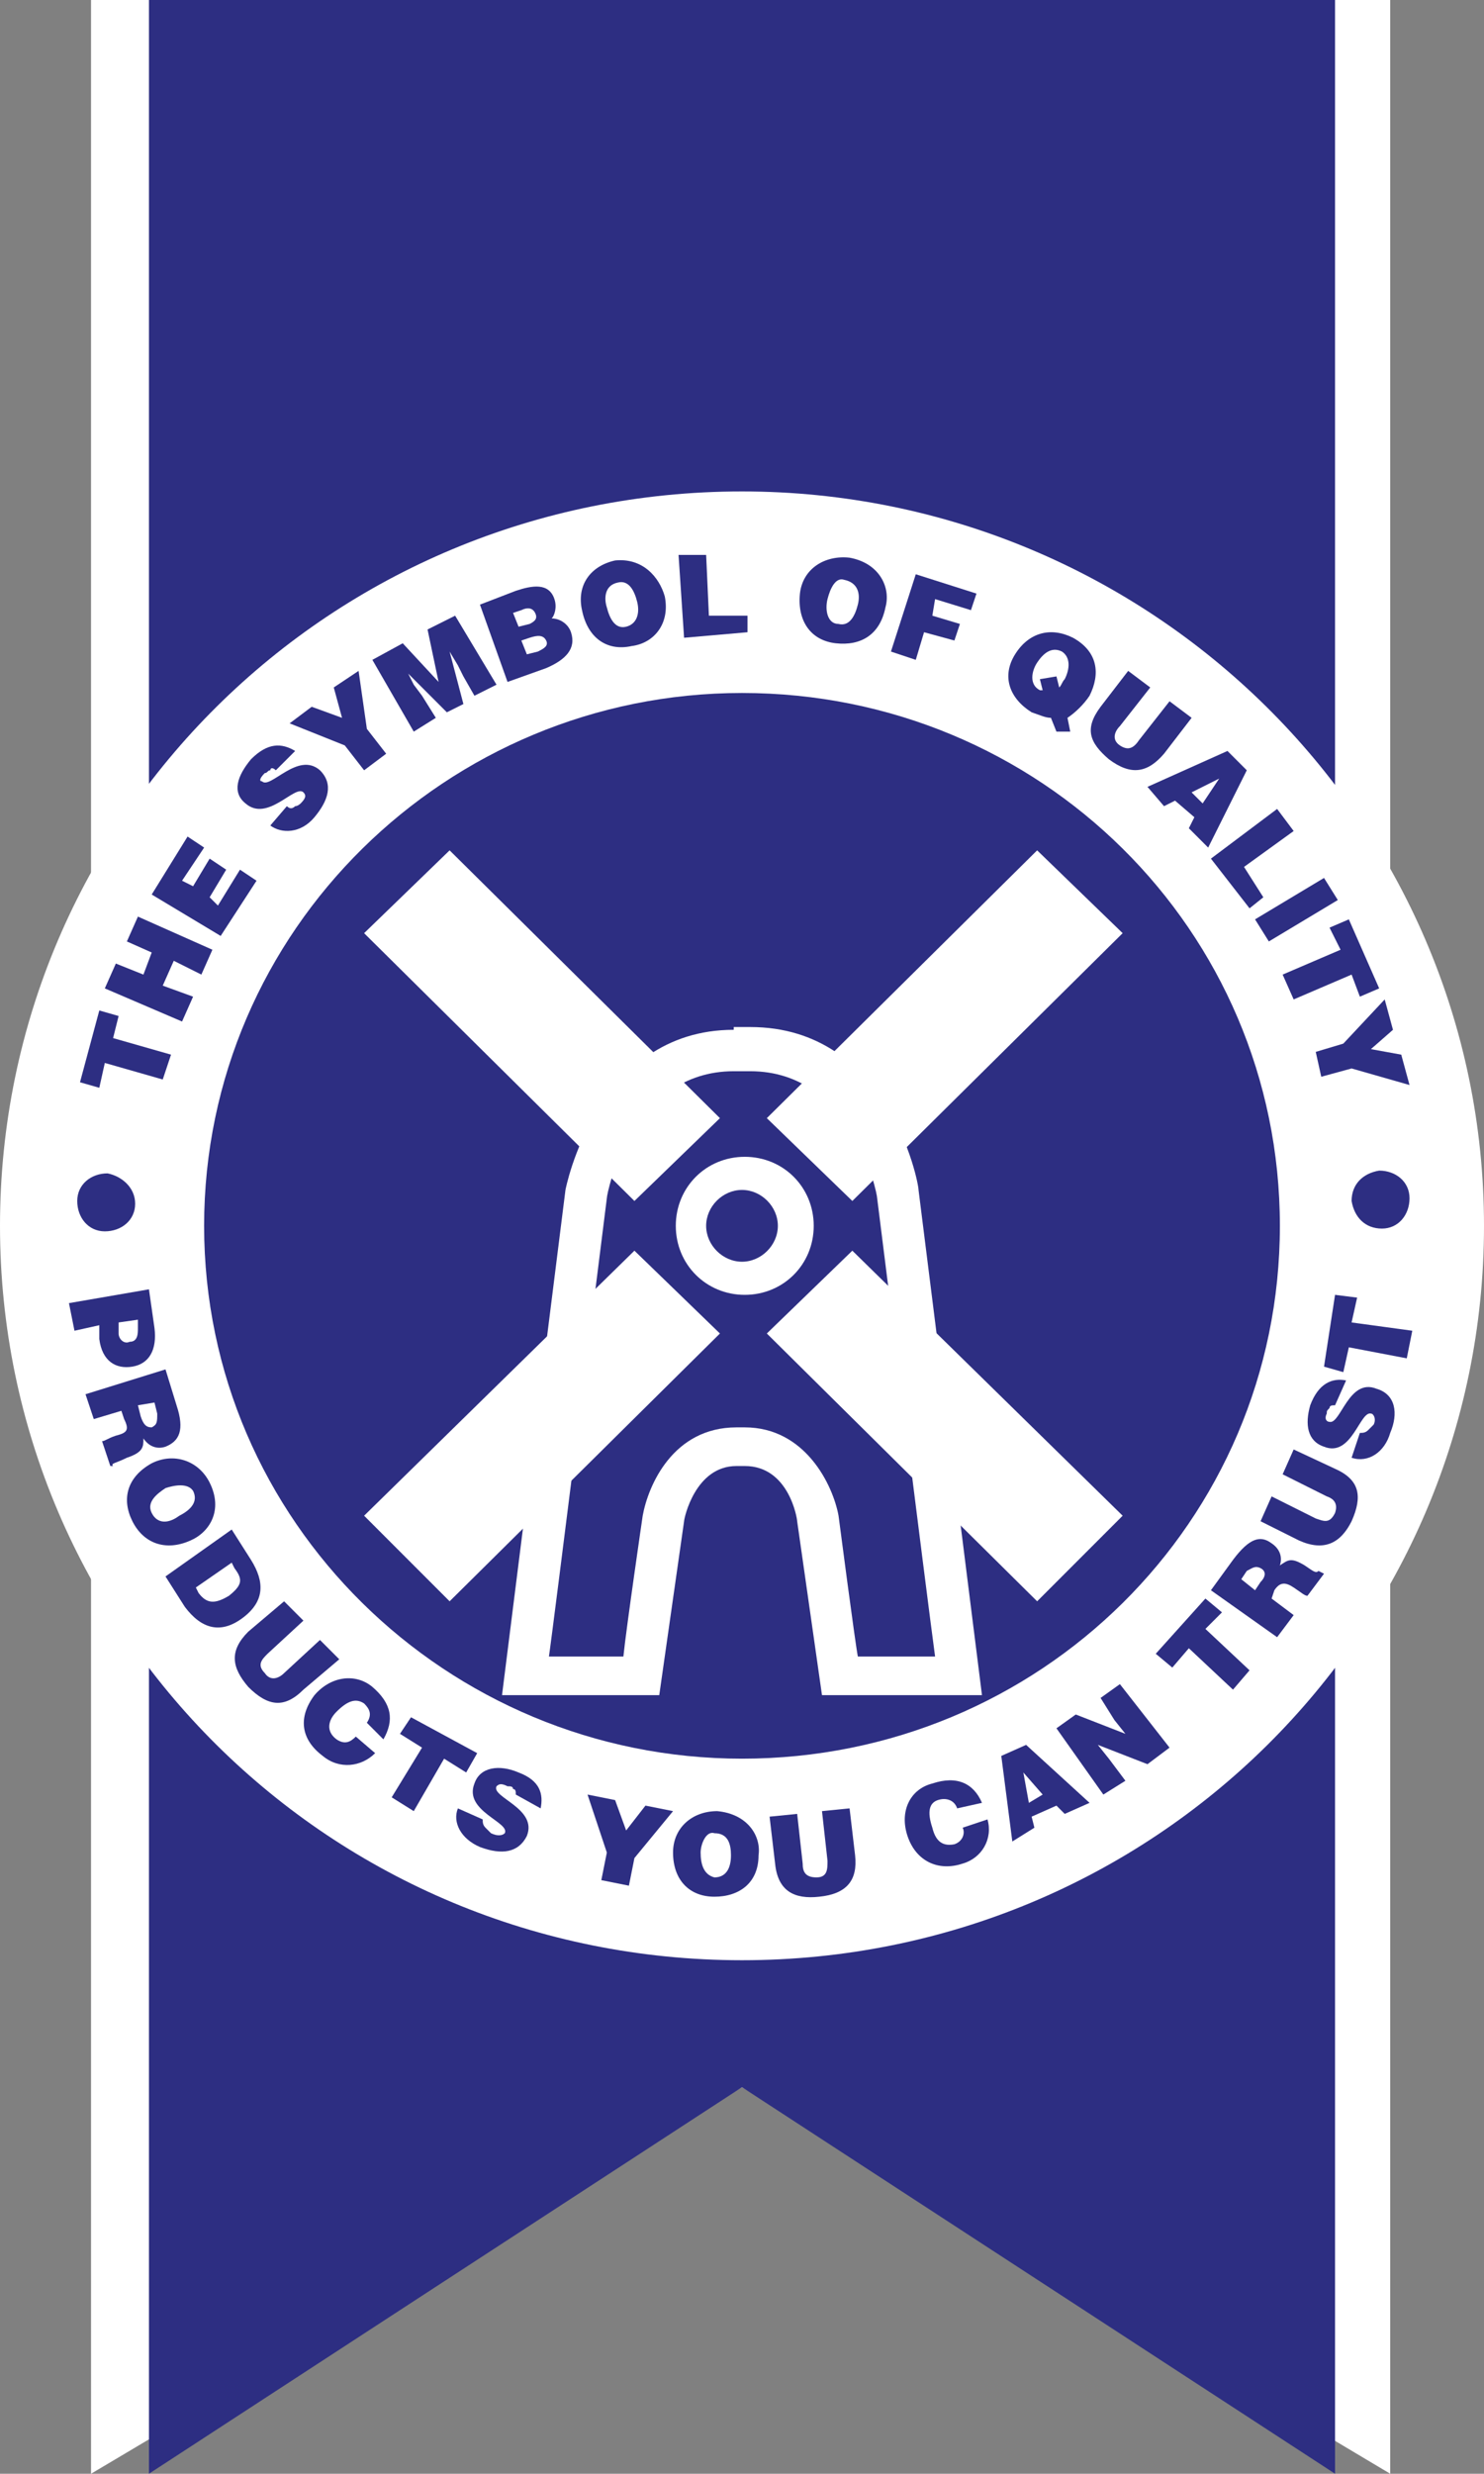
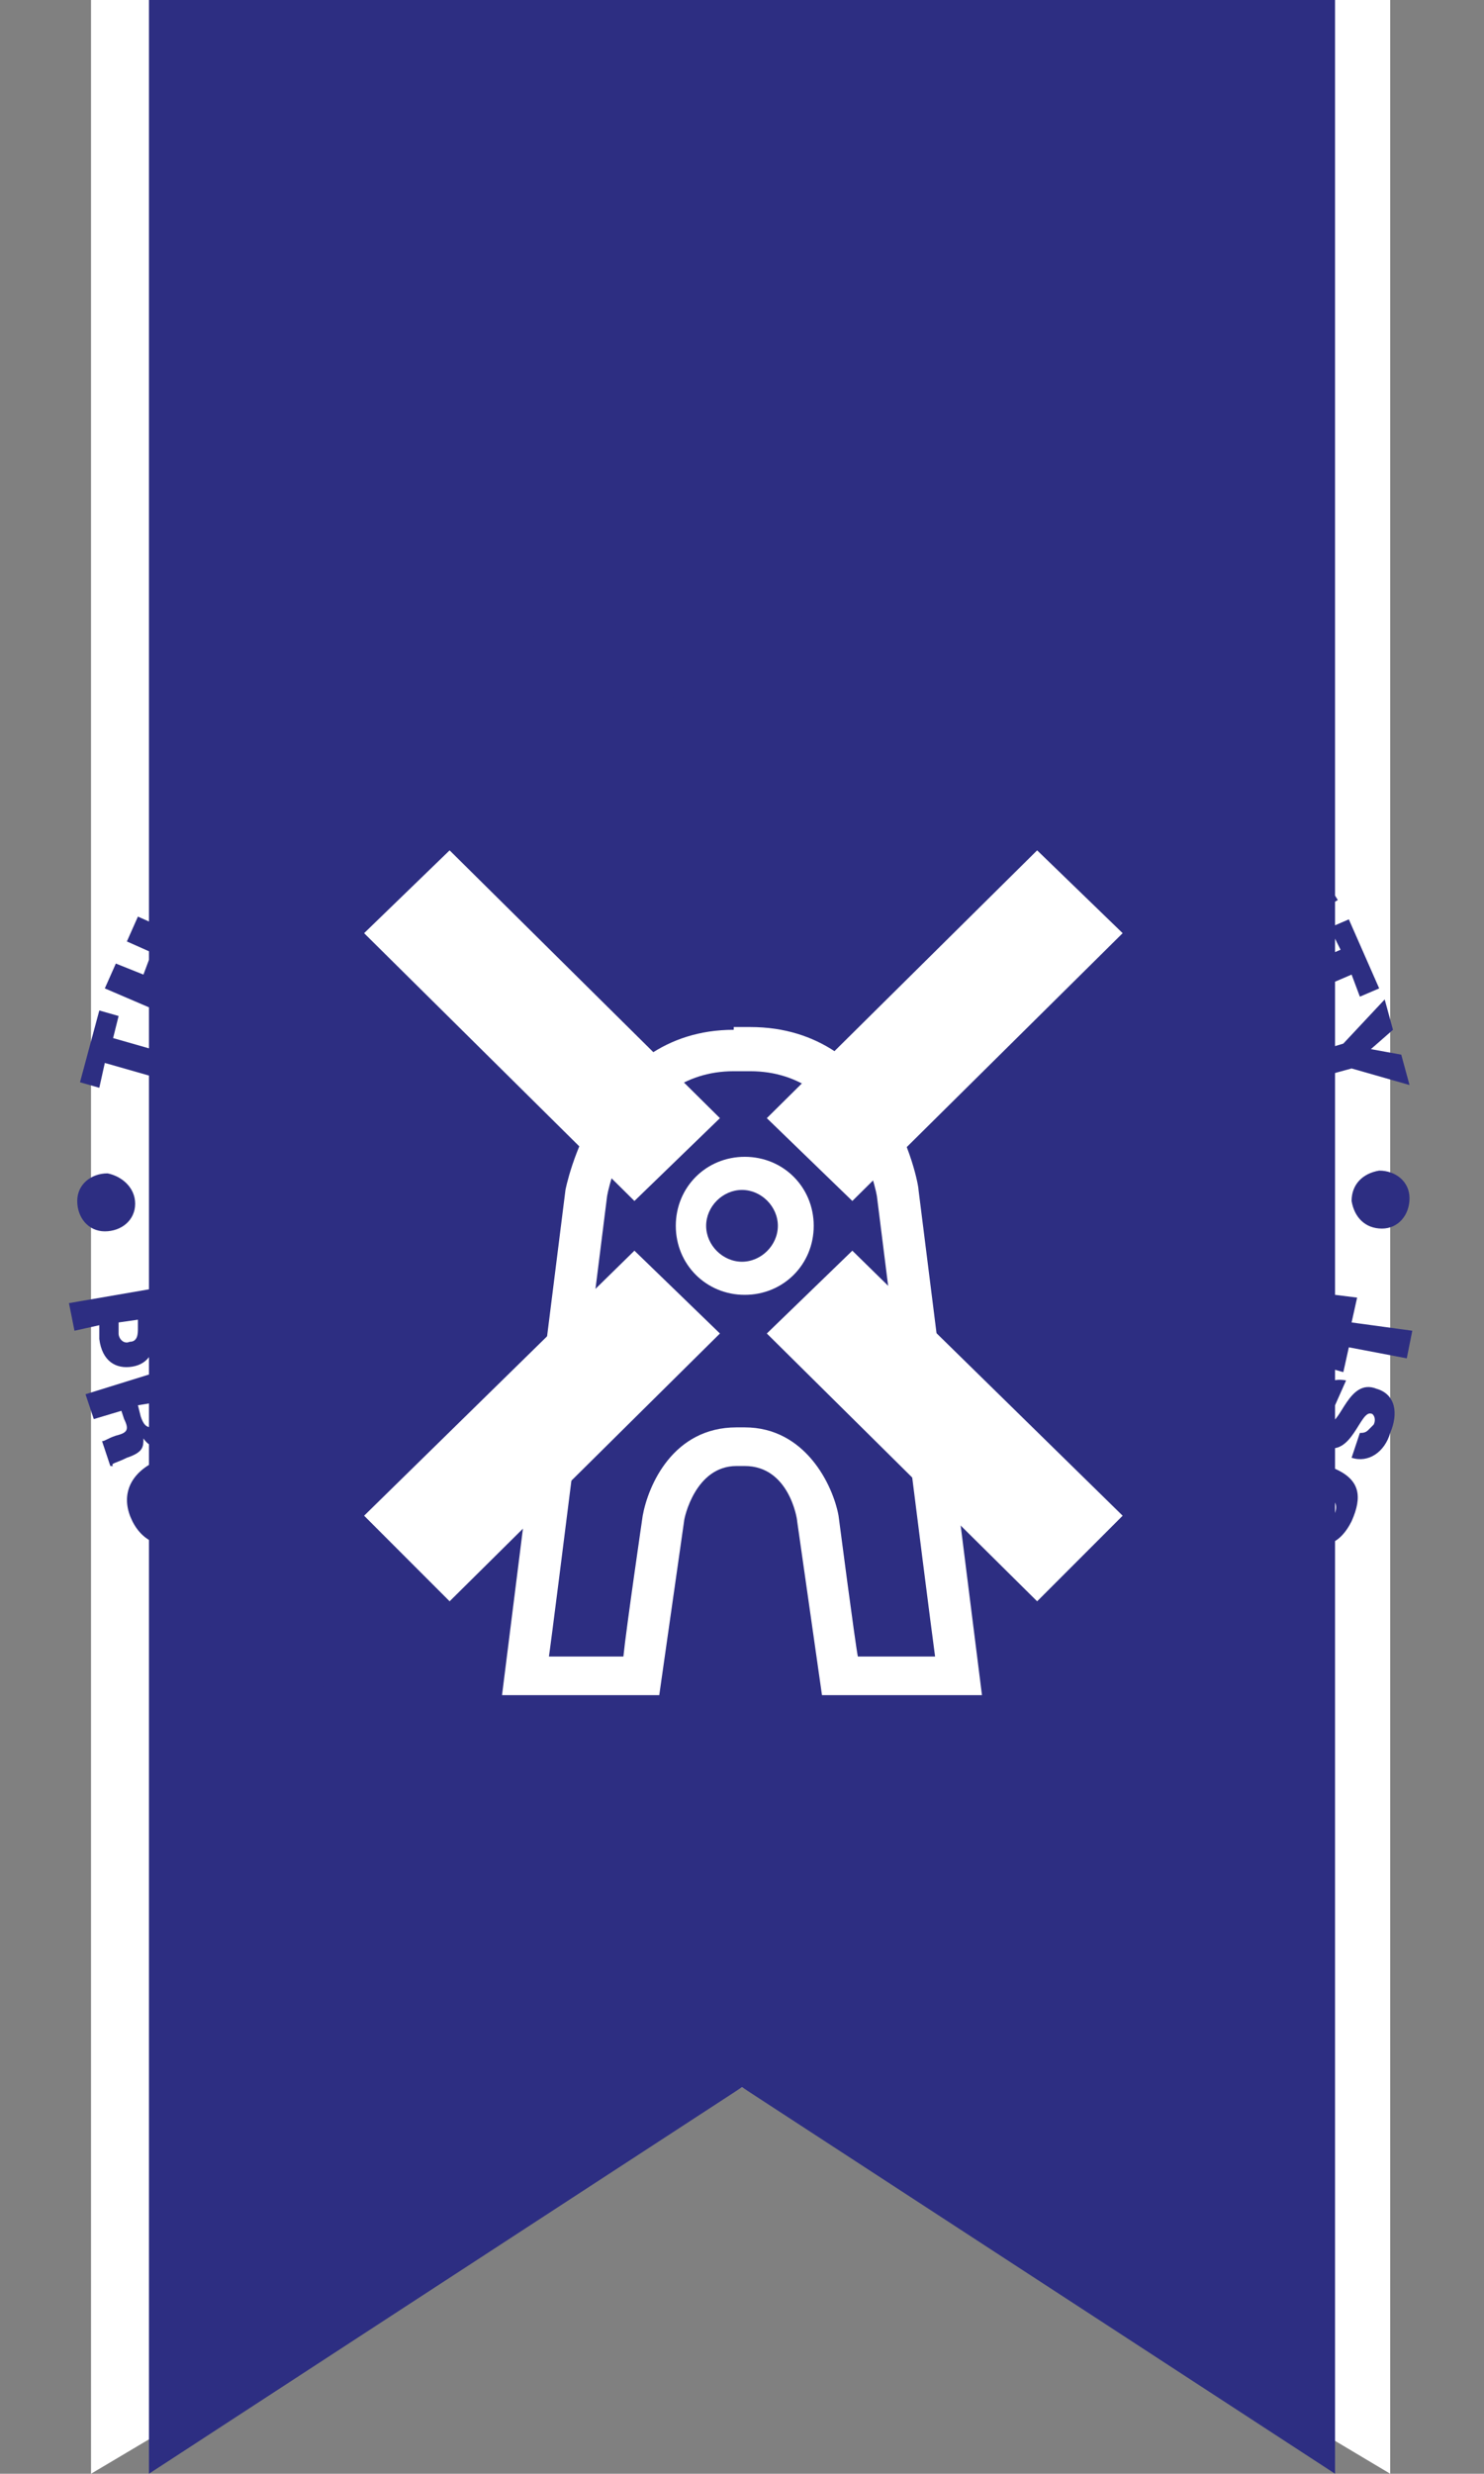
<svg xmlns="http://www.w3.org/2000/svg" version="1.1" id="Layer_1" x="0px" y="0px" viewBox="0 0 53.8 89.6" style="enable-background:new 0 0 53.8 89.6;" xml:space="preserve">
  <rect x="0" y="0" width="53.8" height="89.6" fill="#808080" stroke="none" />
  <style type="text/css">
	.st0{fill:#FFFFFF;}
	.st1{fill:#2D2E82;}
</style>
  <polyline class="st0" points="50.4,-0.1 3.3,-0.1 3.3,89.6 26.9,75.6 50.4,89.6 " />
  <polygon class="st1" points="5.4,-0.1 5.4,89.6 26.9,75.6 48.4,89.6 48.4,-0.1 " />
-   <path class="st0" d="M53.8,44.4c0,14.7-12,26.6-26.9,26.6C12,71,0,59.1,0,44.4c0-14.7,12-26.6,26.9-26.6  C41.7,17.8,53.8,29.7,53.8,44.4" />
  <path class="st1" d="M7.4,44.4c0-10.7,8.8-19.3,19.5-19.3c10.8,0,19.5,8.6,19.5,19.3c0,10.7-8.7,19.3-19.5,19.3  C16.2,63.7,7.4,55.1,7.4,44.4" />
  <path class="st0" d="M26.6,37.3c-5,0-6.1,5.8-6.1,5.8c0,0-2.3,18.3-2.3,18.3h5.7l0.9-6.3c0-0.1,0.4-2,1.9-2h0.3c1.6,0,1.9,1.9,1.9,2  c0,0,0.9,6.3,0.9,6.3h5.8l-2.3-18.3c0-0.3-1.1-5.9-6.1-5.9H26.6z" />
  <path class="st1" d="M22,43.4c0-0.2,0.9-4.6,4.6-4.6h0.6c3.7,0,4.6,4.4,4.6,4.6c0,0,1.8,14.4,2.1,16.6h-2.8  c-0.1-0.5-0.7-5.1-0.7-5.1c-0.2-1.1-1.2-3.2-3.4-3.2h-0.3c-2.3,0-3.2,2.1-3.4,3.2c0,0-0.6,4.1-0.7,5.1h-2.7C20,59.4,22,43.4,22,43.4  " />
  <polygon class="st0" points="16.3,58 13.2,54.9 23,45.3 26.1,48.3 " />
  <polygon class="st0" points="40.7,54.9 37.6,58 27.8,48.3 30.9,45.3 " />
  <polygon class="st0" points="37.6,30.8 40.7,33.8 30.9,43.5 27.8,40.5 " />
  <polygon class="st0" points="13.2,33.8 16.3,30.8 26.1,40.5 23,43.5 " />
  <path class="st0" d="M25.6,44.4c0-0.7,0.6-1.3,1.3-1.3c0.7,0,1.3,0.6,1.3,1.3c0,0.7-0.6,1.3-1.3,1.3C26.2,45.7,25.6,45.1,25.6,44.4   M24.5,44.4c0,1.4,1.1,2.5,2.5,2.5c1.4,0,2.5-1.1,2.5-2.5c0-1.4-1.1-2.5-2.5-2.5C25.6,41.9,24.5,43,24.5,44.4" />
  <path class="st1" d="M4.9,43.6c0,0.6-0.5,1-1.1,1c-0.6,0-1-0.5-1-1.1c0-0.6,0.5-1,1.1-1C4.4,42.6,4.9,43,4.9,43.6" />
  <polygon class="st1" points="2.9,39.2 3.6,36.6 4.3,36.8 4.1,37.6 6.2,38.2 5.9,39.1 3.8,38.5 3.6,39.4 " />
  <polygon class="st1" points="6.6,37 3.8,35.8 4.2,34.9 5.2,35.3 5.5,34.5 4.6,34.1 5,33.2 7.7,34.4 7.3,35.3 6.3,34.8 5.9,35.7   7,36.1 " />
  <polygon class="st1" points="8,33.9 5.5,32.4 6.8,30.3 7.4,30.7 6.6,31.9 7,32.1 7.6,31.1 8.2,31.5 7.6,32.5 7.9,32.8 8.7,31.5   9.3,31.9 " />
  <path class="st1" d="M10,27.9c-0.1-0.1-0.2-0.1-0.2,0c-0.1,0-0.1,0.1-0.2,0.1c-0.2,0.2-0.2,0.3-0.1,0.3c0.3,0.3,1.3-1.1,2.1-0.4  c0.5,0.5,0.3,1.1-0.2,1.7c-0.5,0.6-1.2,0.6-1.6,0.3l0.6-0.7c0.1,0.1,0.2,0.1,0.3,0c0.1,0,0.2-0.1,0.2-0.1c0.2-0.2,0.2-0.3,0.1-0.4  c-0.3-0.3-1.3,1.1-2.1,0.4c-0.5-0.4-0.3-1,0.2-1.6c0.6-0.6,1.1-0.6,1.6-0.3L10,27.9z" />
  <polygon class="st1" points="14,27.3 13.2,27.9 12.5,27 10.5,26.2 11.3,25.6 12.4,26 12.1,24.9 13,24.3 13.3,26.4 " />
  <polygon class="st1" points="15,26.5 13.5,23.9 14.6,23.3 15.9,24.7 15.5,22.8 16.5,22.3 18,24.8 17.2,25.2 16.8,24.5 16.6,24.1   16.3,23.6 16.3,23.6 16.8,25.5 16.2,25.8 14.8,24.4 14.8,24.4 15,24.8 15.3,25.2 15.8,26 " />
  <path class="st1" d="M18.9,23.2l0.2,0.5l0.4-0.1c0.2-0.1,0.4-0.2,0.3-0.4c-0.1-0.2-0.3-0.2-0.6-0.1L18.9,23.2z M18.6,22.2l0.2,0.5  l0.4-0.1c0.2-0.1,0.3-0.2,0.2-0.4c-0.1-0.2-0.3-0.2-0.5-0.1L18.6,22.2z M18.4,24.7l-1-2.8l1.3-0.5c0.6-0.2,1.2-0.3,1.4,0.3  c0.1,0.3,0,0.6-0.1,0.7c0.3,0,0.6,0.2,0.7,0.5c0.2,0.6-0.2,1-0.9,1.3L18.4,24.7z" />
  <path class="st1" d="M22,22c0.1,0.4,0.3,0.8,0.7,0.7c0.4-0.1,0.5-0.5,0.4-0.9c-0.1-0.4-0.3-0.8-0.7-0.7C21.9,21.2,21.9,21.7,22,22   M24.1,21.6c0.2,1-0.4,1.7-1.2,1.8c-0.9,0.2-1.6-0.3-1.8-1.3c-0.2-0.9,0.3-1.6,1.2-1.8C23.3,20.2,23.9,20.9,24.1,21.6" />
  <polygon class="st1" points="24.8,23.1 24.6,20.1 25.6,20.1 25.7,22.3 27.1,22.3 27.1,22.9 " />
  <path class="st1" d="M30,21.7c-0.1,0.4,0,0.9,0.4,0.9c0.4,0.1,0.6-0.3,0.7-0.7c0.1-0.4,0-0.8-0.5-0.9C30.3,20.9,30.1,21.3,30,21.7   M32.1,22c-0.2,1-0.9,1.4-1.8,1.3c-0.9-0.1-1.4-0.8-1.3-1.8c0.1-0.9,0.9-1.4,1.8-1.3C31.9,20.4,32.3,21.3,32.1,22" />
  <polygon class="st1" points="32.3,23.6 33.2,20.8 35.4,21.5 35.2,22.1 33.9,21.7 33.8,22.3 34.8,22.6 34.6,23.2 33.5,22.9   33.2,23.9 " />
-   <path class="st1" d="M38.3,24.5l0.1,0.4c0.1-0.1,0.1-0.2,0.2-0.3c0.2-0.4,0.2-0.8-0.1-1c-0.4-0.2-0.7,0.1-0.9,0.4  c-0.2,0.3-0.3,0.8,0.1,1c0,0,0.1,0,0.1,0l-0.1-0.4L38.3,24.5z M38.3,26.5l-0.2-0.5c-0.2,0-0.4-0.1-0.7-0.2c-0.8-0.5-1.1-1.3-0.6-2.1  c0.5-0.8,1.3-1,2.1-0.6c0.9,0.5,1,1.3,0.6,2.1c-0.2,0.3-0.5,0.6-0.8,0.8l0.1,0.5L38.3,26.5z" />
  <path class="st1" d="M40.9,24.3l0.8,0.6l-1.1,1.4c-0.2,0.2-0.3,0.5,0,0.7c0.3,0.2,0.5,0.1,0.7-0.2l1.1-1.4l0.8,0.6l-1,1.3  c-0.6,0.7-1.2,0.8-2,0.2c-0.7-0.6-0.9-1.1-0.3-1.9L40.9,24.3z" />
  <path class="st1" d="M44.2,28.2l-1,0.5l0.4,0.4L44.2,28.2z M41.6,28.5l2.9-1.3l0.7,0.7l-1.4,2.8l-0.7-0.7l0.2-0.4L42.6,29l-0.4,0.2  L41.6,28.5z" />
  <polygon class="st1" points="43.9,31.1 46.3,29.3 46.9,30.1 45.1,31.4 45.8,32.5 45.3,32.9 " />
  <polygon class="st1" points="45.5,33.3 48,31.8 48.5,32.6 46,34.1 " />
  <polygon class="st1" points="48.9,33.3 50,35.8 49.3,36.1 49,35.3 46.9,36.2 46.5,35.3 48.6,34.4 48.2,33.6 " />
  <polygon class="st1" points="47.9,39 47.7,38.1 48.7,37.8 50.2,36.2 50.5,37.3 49.7,38 50.8,38.2 51.1,39.3 49,38.7 " />
  <path class="st1" d="M49,43.5c0-0.6,0.4-1,1-1.1c0.6,0,1.1,0.4,1.1,1c0,0.6-0.4,1.1-1,1.1C49.5,44.5,49.1,44.1,49,43.5" />
  <path class="st1" d="M4.3,48.3c0,0.2,0.2,0.4,0.4,0.3C5,48.6,5,48.3,5,48.1l0-0.3l-0.7,0.1L4.3,48.3z M2.5,47.2l2.9-0.5l0.2,1.4  c0.1,0.8-0.2,1.3-0.8,1.4c-0.6,0.1-1.1-0.2-1.2-1L3.6,48l-0.9,0.2L2.5,47.2z" />
  <path class="st1" d="M5,50.9l0.1,0.4c0.1,0.3,0.2,0.4,0.4,0.4c0.2-0.1,0.2-0.2,0.2-0.5l-0.1-0.4L5,50.9z M4.4,51.1l-1,0.3l-0.3-0.9  L6,49.6l0.4,1.3c0.3,0.9,0.1,1.3-0.4,1.5c-0.3,0.1-0.6,0-0.8-0.3c0,0.3,0,0.5-0.6,0.7C4.2,53,4,53,4.1,53.1l-0.1,0l-0.3-0.9  c0.1,0,0.2-0.1,0.5-0.2c0.4-0.1,0.5-0.2,0.3-0.6L4.4,51.1z" />
  <path class="st1" d="M6,53.9c-0.3,0.2-0.7,0.5-0.5,0.9c0.2,0.4,0.6,0.4,1,0.1c0.4-0.2,0.7-0.5,0.5-0.9C6.8,53.7,6.3,53.8,6,53.9   M6.9,55.8c-0.9,0.4-1.7,0.1-2.1-0.7c-0.4-0.8-0.2-1.6,0.7-2.1c0.8-0.4,1.7-0.1,2.1,0.7C8.1,54.7,7.6,55.5,6.9,55.8" />
  <path class="st1" d="M7.1,57.5l0.1,0.2c0.3,0.4,0.6,0.4,1.1,0.1c0.5-0.4,0.5-0.6,0.2-1l-0.1-0.2L7.1,57.5z M6,57.1l2.4-1.7l0.7,1.1  c0.5,0.8,0.5,1.5-0.3,2.1C8,59.2,7.3,59,6.7,58.2L6,57.1z" />
  <path class="st1" d="M10.3,58l0.7,0.7l-1.3,1.2c-0.2,0.2-0.4,0.4-0.1,0.7c0.2,0.3,0.5,0.2,0.7,0l1.3-1.2l0.7,0.7L11,61.2  c-0.7,0.7-1.3,0.6-2-0.1c-0.6-0.7-0.7-1.3,0-2L10.3,58z" />
  <path class="st1" d="M13.3,62.4c0.2-0.3,0.1-0.5-0.1-0.7c-0.3-0.2-0.6-0.1-1,0.3c-0.3,0.3-0.4,0.7,0,1c0.3,0.2,0.5,0.1,0.7-0.1  l0.7,0.6c-0.5,0.5-1.3,0.6-1.9,0.1c-0.8-0.6-0.9-1.4-0.3-2.2c0.6-0.7,1.5-0.8,2.1-0.3c0.7,0.6,0.8,1.2,0.4,1.9L13.3,62.4z" />
  <polygon class="st1" points="14.9,62.2 17.3,63.5 16.9,64.2 16.1,63.7 15,65.6 14.2,65.1 15.3,63.3 14.5,62.8 " />
  <path class="st1" d="M18.7,65c0-0.1,0-0.2-0.1-0.2c0-0.1-0.1-0.1-0.2-0.1c-0.2-0.1-0.3-0.1-0.4,0c-0.2,0.4,1.5,0.8,1.1,1.8  c-0.3,0.6-0.9,0.7-1.7,0.4c-0.7-0.3-1-0.9-0.8-1.4l0.9,0.4c0,0.1,0,0.2,0.1,0.3c0.1,0.1,0.1,0.1,0.2,0.2c0.2,0.1,0.4,0.1,0.5,0  c0.2-0.4-1.5-0.8-1.1-1.8c0.2-0.6,0.9-0.7,1.6-0.4c0.8,0.3,0.9,0.8,0.8,1.3L18.7,65z" />
  <polygon class="st1" points="22.8,68.3 21.8,68.1 22,67.1 21.3,65 22.3,65.2 22.7,66.3 23.4,65.4 24.4,65.6 23,67.3 " />
  <path class="st1" d="M25.4,67.1c0,0.4,0.1,0.8,0.5,0.9c0.4,0,0.6-0.3,0.6-0.8c0-0.4-0.1-0.8-0.6-0.8C25.6,66.3,25.4,66.8,25.4,67.1   M27.5,67.2c0,1-0.7,1.5-1.6,1.5c-0.9,0-1.5-0.6-1.5-1.6c0-0.9,0.7-1.5,1.6-1.5C27.1,65.7,27.6,66.5,27.5,67.2" />
-   <path class="st1" d="M27.9,65.8l1-0.1l0.2,1.8c0,0.3,0.1,0.5,0.5,0.5c0.4,0,0.4-0.3,0.4-0.6l-0.2-1.8l1-0.1l0.2,1.7  c0.1,0.9-0.3,1.4-1.3,1.5c-0.9,0.1-1.5-0.2-1.6-1.2L27.9,65.8z" />
  <path class="st1" d="M34.7,65.5c-0.1-0.3-0.4-0.4-0.7-0.3c-0.3,0.1-0.4,0.4-0.2,1c0.1,0.4,0.3,0.7,0.8,0.6c0.3-0.1,0.4-0.4,0.3-0.6  l0.9-0.3c0.2,0.7-0.2,1.4-0.9,1.6c-0.9,0.3-1.7-0.1-2-1c-0.3-0.9,0.1-1.7,0.9-1.9c0.9-0.3,1.5,0,1.8,0.7L34.7,65.5z" />
-   <path class="st1" d="M37.1,64.2l0.2,1.1l0.5-0.3L37.1,64.2z M36.7,66.7l-0.4-3.1l0.9-0.4l2.3,2.1l-0.9,0.4l-0.3-0.3l-0.9,0.4  l0.1,0.4L36.7,66.7z" />
+   <path class="st1" d="M37.1,64.2l0.2,1.1l0.5-0.3L37.1,64.2z M36.7,66.7l-0.4-3.1l0.9-0.4l2.3,2.1l-0.9,0.4l-0.3-0.3l-0.9,0.4  l0.1,0.4L36.7,66.7" />
  <polygon class="st1" points="40.8,62.8 40.4,62.3 39.9,61.5 40.6,61 42.4,63.3 41.6,63.9 39.8,63.2 40.2,63.7 40.8,64.5 40,65   38.3,62.6 39,62.1 " />
  <polygon class="st1" points="41.9,59.9 43.7,57.9 44.3,58.4 43.7,59 45.3,60.5 44.7,61.2 43.1,59.7 42.5,60.4 " />
  <path class="st1" d="M45.5,57.6l0.2-0.3c0.2-0.2,0.2-0.4,0-0.5c-0.2-0.1-0.3,0-0.5,0.1L45,57.2L45.5,57.6z M46.1,57.9l0.8,0.6  l-0.6,0.8l-2.4-1.7l0.8-1.1c0.6-0.8,1-0.9,1.4-0.6c0.3,0.2,0.4,0.5,0.3,0.8c0.3-0.2,0.4-0.3,0.9,0c0.3,0.2,0.4,0.3,0.5,0.2L48,57  l-0.6,0.8c-0.1,0-0.2-0.1-0.5-0.3c-0.3-0.2-0.5-0.2-0.7,0.1L46.1,57.9z" />
  <path class="st1" d="M45.7,55.1l0.4-0.9l1.6,0.8c0.3,0.1,0.5,0.2,0.7-0.2c0.1-0.3,0-0.5-0.3-0.6l-1.6-0.8l0.4-0.9l1.5,0.7  c0.9,0.4,1,1,0.6,1.9c-0.4,0.8-1,1.1-1.9,0.7L45.7,55.1z" />
  <path class="st1" d="M48.4,50.9c-0.1,0-0.2,0-0.2,0.1c-0.1,0.1-0.1,0.1-0.1,0.2c-0.1,0.2,0,0.3,0.1,0.3c0.4,0.1,0.7-1.6,1.7-1.2  c0.7,0.2,0.8,0.9,0.5,1.6c-0.2,0.7-0.8,1.1-1.4,0.9l0.3-0.9c0.1,0,0.2,0,0.3-0.1c0.1-0.1,0.1-0.1,0.2-0.2c0.1-0.2,0-0.4-0.1-0.4  c-0.4-0.1-0.7,1.6-1.7,1.2c-0.6-0.2-0.7-0.8-0.5-1.5c0.3-0.8,0.8-1,1.3-0.9L48.4,50.9z" />
  <polygon class="st1" points="48,49.5 48.4,46.9 49.2,47 49,47.9 51.2,48.2 51,49.2 48.9,48.8 48.7,49.7 " />
</svg>